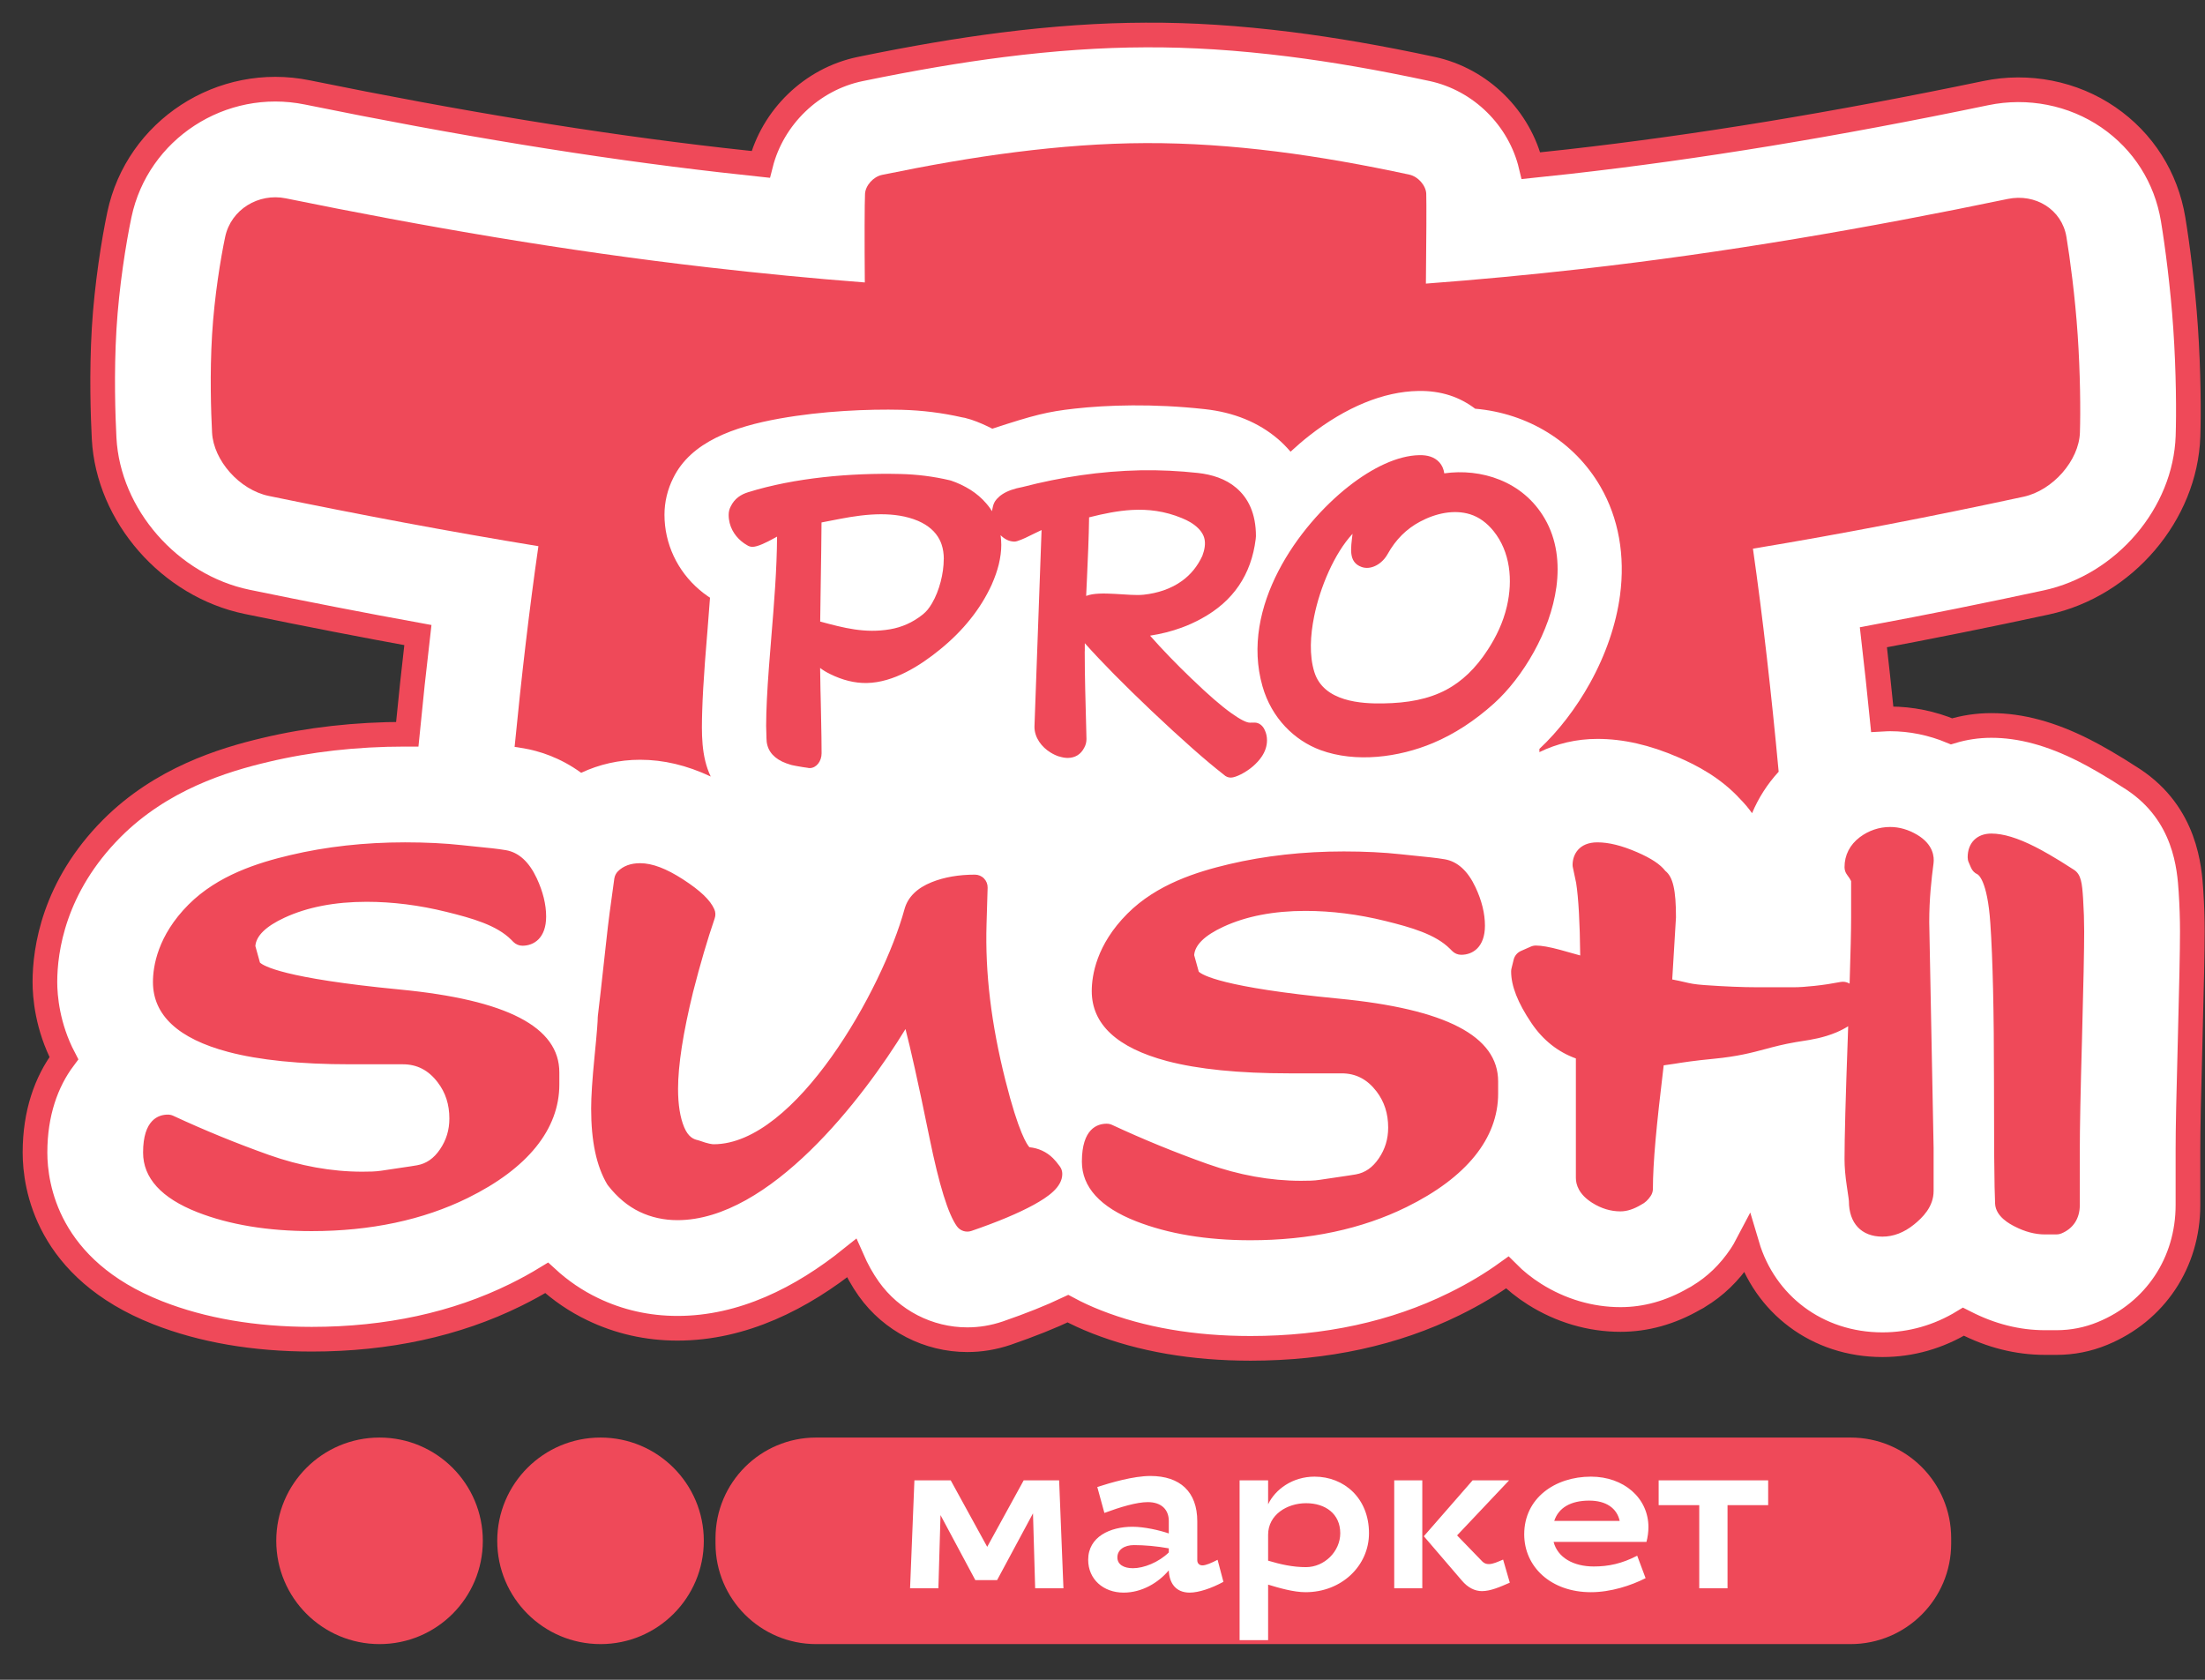
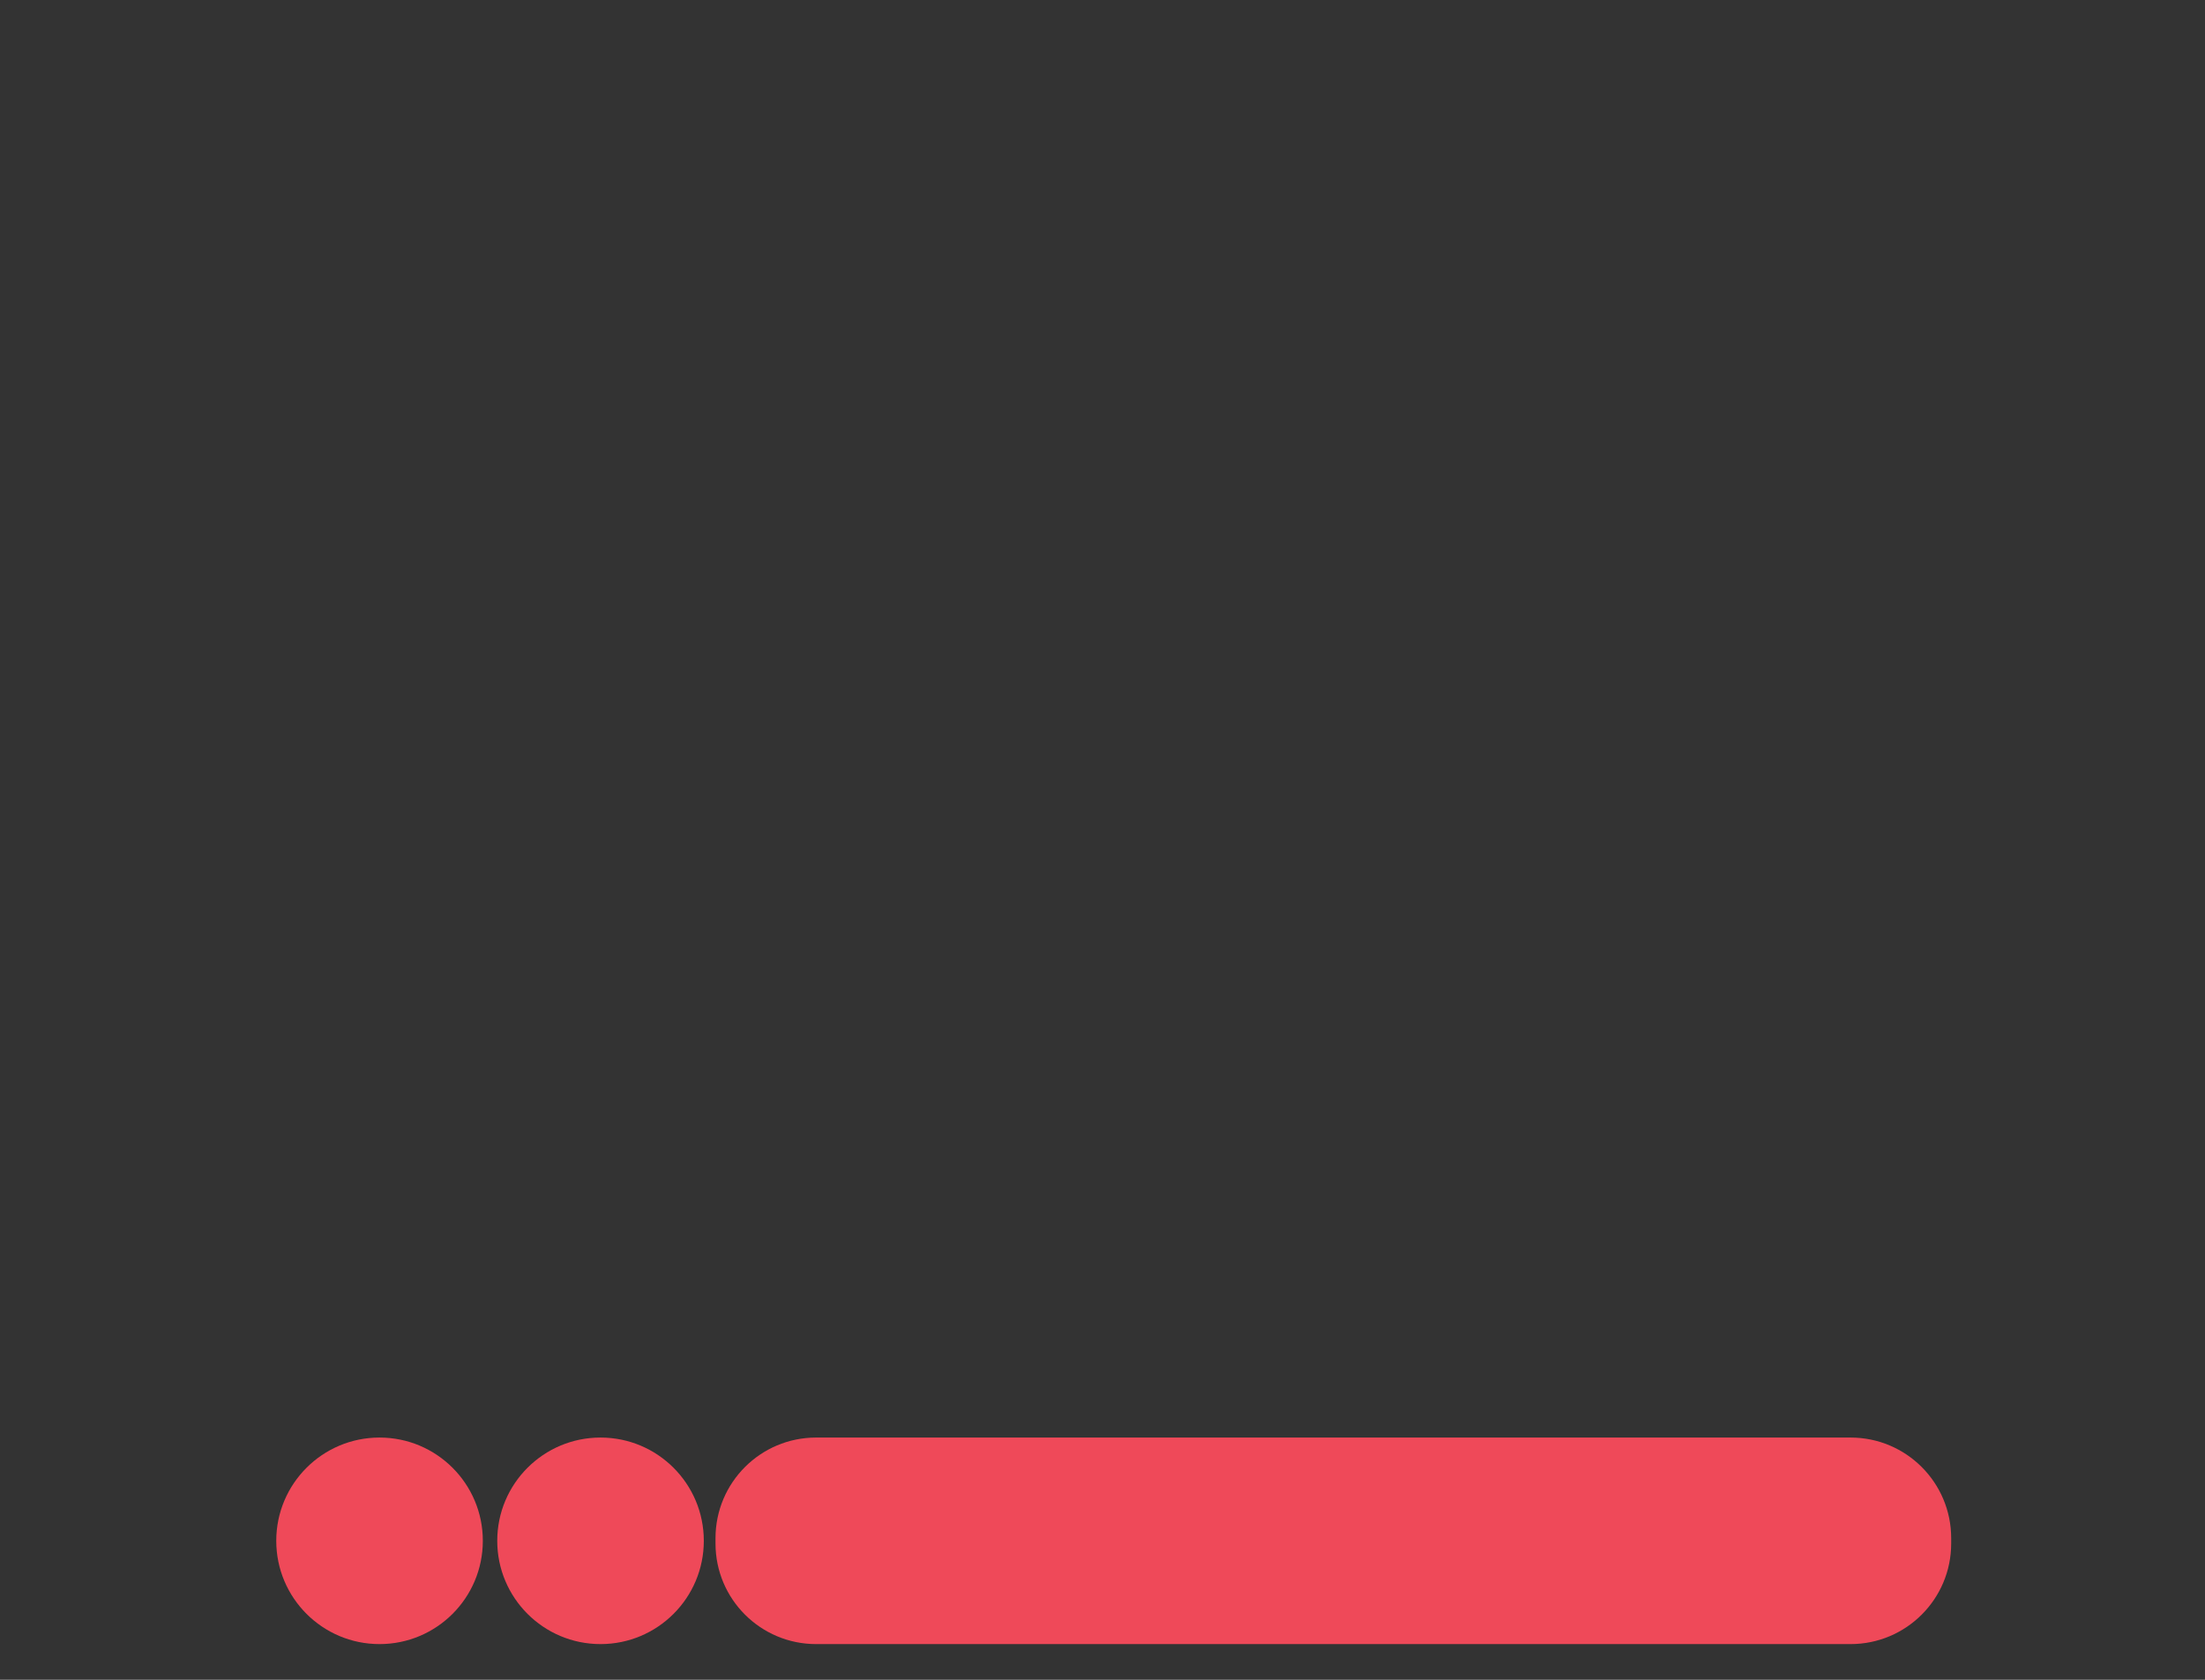
<svg xmlns="http://www.w3.org/2000/svg" width="63" height="48" viewBox="0 0 63 48" fill="none">
  <rect x="0" y="0" width="63" height="48" fill="#333333" stroke="none" />
-   <path fill-rule="evenodd" clip-rule="evenodd" d="M28.16 8.909C28.152 8.908 28.138 8.905 28.121 8.901C28.122 8.902 28.123 8.902 28.124 8.902L28.16 8.909Z" fill="white" stroke="#EF4959" stroke-width="0.705" stroke-miterlimit="10" />
-   <path fill-rule="evenodd" clip-rule="evenodd" d="M62.6 25.471C62.556 24.81 62.453 23.264 60.949 22.27C60.308 21.851 59.842 21.594 59.557 21.449C58.605 20.965 57.734 20.73 56.896 20.73C56.498 20.73 56.117 20.789 55.759 20.898C55.198 20.664 54.602 20.542 54.004 20.542C53.928 20.542 53.853 20.547 53.778 20.551C53.697 19.744 53.613 18.961 53.526 18.21C55.113 17.914 56.748 17.585 58.465 17.215C60.698 16.733 62.438 14.693 62.514 12.468C62.536 11.826 62.531 10.626 62.445 9.36C62.366 8.19 62.21 6.996 62.09 6.27C61.893 5.072 61.235 4.035 60.238 3.351C59.23 2.659 57.953 2.408 56.736 2.661C52.395 3.564 48.5 4.204 44.83 4.618C44.467 4.659 44.105 4.698 43.743 4.735C43.42 3.382 42.318 2.271 40.915 1.97C39.434 1.652 38.101 1.421 36.84 1.263C35.386 1.082 34.041 0.993 32.733 1C31.448 1.004 30.106 1.096 28.634 1.282C27.411 1.437 26.085 1.662 24.584 1.971C23.187 2.257 22.073 3.355 21.734 4.698C21.36 4.658 20.985 4.617 20.609 4.574C17.002 4.161 13.133 3.528 8.781 2.641C6.331 2.142 3.922 3.709 3.411 6.134C3.25 6.9 3.05 8.156 2.976 9.383C2.899 10.669 2.943 11.903 2.975 12.528C3.092 14.734 4.848 16.741 7.06 17.198C8.773 17.551 10.388 17.865 11.939 18.147C11.833 19.053 11.732 20 11.636 20.982C11.615 20.982 11.594 20.981 11.573 20.981C10.174 20.981 8.829 21.132 7.58 21.43C6.374 21.714 4.608 22.256 3.197 23.67C1.531 25.344 1.283 27.14 1.283 28.062C1.283 28.472 1.35 29.328 1.825 30.238C1.319 30.913 1 31.815 1 32.934C1 33.896 1.342 36.268 4.507 37.512C5.785 38.014 7.265 38.268 8.907 38.268C11.067 38.268 13.026 37.843 14.728 37.004C15.047 36.847 15.344 36.683 15.619 36.515C16.018 36.882 16.458 37.181 16.932 37.408C17.684 37.771 18.5 37.955 19.356 37.955C21.22 37.955 22.907 37.099 24.333 35.952C24.482 36.292 24.643 36.578 24.825 36.833C25.471 37.74 26.523 38.282 27.638 38.282C28.015 38.282 28.387 38.221 28.759 38.096C29.437 37.862 30.016 37.631 30.513 37.395C30.762 37.529 31.033 37.655 31.329 37.771C32.607 38.274 34.087 38.529 35.729 38.529C37.889 38.529 39.847 38.103 41.551 37.263C42.128 36.98 42.629 36.676 43.066 36.361C43.293 36.59 43.553 36.798 43.842 36.981C44.589 37.453 45.439 37.704 46.3 37.704C47.025 37.704 47.734 37.506 48.411 37.114L48.49 37.072L48.533 37.044C49.006 36.76 49.409 36.373 49.741 35.878C49.805 35.782 49.864 35.682 49.917 35.581C50.417 37.266 51.915 38.425 53.786 38.425C54.601 38.425 55.391 38.199 56.099 37.767C56.115 37.775 56.13 37.783 56.146 37.791C56.883 38.17 57.65 38.363 58.428 38.363H58.757C59.211 38.363 59.653 38.276 60.07 38.104C61.577 37.485 62.513 36.079 62.513 34.435L62.513 32.861C62.513 32.284 62.533 31.272 62.575 29.765C62.617 28.184 62.638 27.153 62.638 26.617C62.638 26.249 62.626 25.876 62.6 25.471Z" fill="white" stroke="#EF4959" stroke-width="0.705" stroke-miterlimit="10" />
-   <path fill-rule="evenodd" clip-rule="evenodd" d="M14.703 21.342C14.9 19.324 15.127 17.381 15.383 15.607C12.831 15.19 10.262 14.704 7.682 14.172C6.839 13.998 6.101 13.154 6.059 12.363C6.028 11.766 5.993 10.663 6.059 9.567C6.125 8.467 6.307 7.366 6.433 6.771C6.6 5.979 7.393 5.511 8.163 5.667C12.115 6.473 16.158 7.173 20.257 7.642C21.736 7.812 23.221 7.957 24.709 8.071C24.699 6.87 24.702 5.782 24.715 5.54C24.727 5.303 24.95 5.049 25.203 4.997C26.486 4.733 27.761 4.505 29.019 4.347C30.269 4.189 31.511 4.093 32.741 4.089C33.972 4.085 35.212 4.173 36.458 4.328C37.714 4.485 38.988 4.715 40.265 4.99C40.518 5.044 40.743 5.303 40.75 5.54C40.758 5.783 40.754 6.888 40.74 8.104C42.222 7.993 43.701 7.853 45.175 7.687C49.289 7.223 53.359 6.518 57.364 5.685C58.15 5.522 58.911 5.981 59.041 6.771C59.14 7.368 59.288 8.468 59.362 9.567C59.437 10.664 59.446 11.766 59.426 12.363C59.399 13.154 58.657 14.013 57.813 14.195C55.228 14.752 52.649 15.254 50.084 15.678C50.365 17.639 50.61 19.806 50.819 22.052C50.495 22.404 50.24 22.804 50.059 23.237C49.96 23.099 49.85 22.965 49.724 22.838C49.157 22.218 48.468 21.863 47.948 21.639C47.131 21.285 46.377 21.114 45.64 21.114C45.04 21.114 44.477 21.25 43.983 21.492V21.4C44.524 20.895 45.035 20.231 45.429 19.518C45.88 18.705 46.176 17.839 46.286 17.013C46.438 15.878 46.246 14.806 45.73 13.911C44.984 12.617 43.646 11.808 42.148 11.679C41.932 11.516 41.69 11.384 41.42 11.297C41.144 11.208 40.839 11.165 40.521 11.172C39.533 11.188 38.454 11.63 37.407 12.45C37.226 12.591 37.048 12.746 36.873 12.907C36.753 12.768 36.631 12.645 36.512 12.544C35.956 12.07 35.256 11.783 34.429 11.692C32.942 11.527 31.624 11.574 30.707 11.676C29.924 11.763 29.543 11.86 28.352 12.25C28.162 12.153 27.964 12.064 27.756 11.994C27.698 11.974 27.639 11.961 27.58 11.947C27.603 11.953 27.626 11.955 27.649 11.961C27.63 11.957 27.586 11.945 27.566 11.94C27.55 11.936 27.533 11.935 27.517 11.931C27.508 11.929 27.499 11.928 27.49 11.926C26.933 11.799 26.353 11.725 25.762 11.71C24.8 11.687 23.503 11.741 22.275 11.96C20.968 12.194 19.743 12.625 19.236 13.658C19.073 13.981 18.985 14.343 18.985 14.71C18.985 15.532 19.35 16.315 19.988 16.857C20.055 16.915 20.142 16.982 20.234 17.045C20.239 17.049 20.245 17.05 20.25 17.054C20.255 17.057 20.258 17.061 20.262 17.063C20.27 17.069 20.279 17.073 20.286 17.079C20.263 17.404 20.237 17.73 20.211 18.052C20.21 18.052 20.201 18.17 20.201 18.17L20.142 18.912C20.101 19.461 20.075 19.923 20.063 20.315C20.045 20.945 20.03 21.61 20.306 22.189C19.624 21.868 18.958 21.71 18.289 21.71C17.689 21.71 17.118 21.842 16.605 22.083C15.994 21.637 15.379 21.454 14.957 21.382C14.872 21.367 14.787 21.354 14.703 21.342Z" fill="#EF4959" />
-   <path fill-rule="evenodd" clip-rule="evenodd" d="M11.418 28.275C8.092 27.954 7.522 27.597 7.427 27.505L7.296 27.033C7.318 26.742 7.597 26.469 8.133 26.221C8.782 25.921 9.569 25.769 10.473 25.769C11.214 25.769 11.982 25.865 12.755 26.057C13.494 26.239 14.191 26.437 14.607 26.854C14.607 26.854 14.669 26.917 14.669 26.917C14.738 26.985 14.831 27.024 14.927 27.024C15.255 27.024 15.604 26.805 15.604 26.19C15.604 25.845 15.513 25.476 15.335 25.095C15.116 24.626 14.82 24.357 14.456 24.294C14.203 24.251 13.923 24.224 13.626 24.195L13.195 24.15C12.716 24.097 12.169 24.07 11.572 24.07C10.416 24.07 9.311 24.193 8.288 24.436C7.378 24.651 6.226 25.007 5.385 25.85C4.502 26.737 4.37 27.616 4.37 28.062C4.37 29.009 5.095 29.682 6.522 30.059C7.404 30.293 8.575 30.412 10.003 30.412H11.508C11.915 30.412 12.241 30.58 12.505 30.927C12.73 31.221 12.839 31.559 12.839 31.962C12.839 32.288 12.752 32.576 12.572 32.841C12.396 33.101 12.181 33.251 11.916 33.298C11.81 33.317 11.662 33.339 11.475 33.366L10.887 33.454C10.727 33.478 10.548 33.481 10.348 33.481C9.474 33.481 8.576 33.319 7.678 33C6.755 32.671 5.837 32.296 4.949 31.883C4.902 31.861 4.849 31.85 4.796 31.85C4.532 31.85 4.088 31.99 4.088 32.934C4.088 33.66 4.609 34.233 5.635 34.637C6.552 34.997 7.653 35.179 8.905 35.179C10.587 35.179 12.087 34.861 13.363 34.233C15.075 33.39 15.981 32.269 15.981 30.989V30.645C15.981 29.346 14.488 28.57 11.418 28.275ZM30.087 33.097C29.903 32.914 29.67 32.808 29.412 32.782C29.347 32.713 29.104 32.373 28.725 30.867C28.32 29.259 28.144 27.799 28.187 26.403L28.218 25.368C28.221 25.269 28.184 25.174 28.116 25.104C28.048 25.033 27.953 24.993 27.855 24.993C27.392 24.993 26.977 25.065 26.623 25.207C26.199 25.376 25.936 25.637 25.842 25.982C25.221 28.261 22.733 32.697 20.39 32.697C20.353 32.697 20.239 32.687 19.981 32.593C19.965 32.587 19.949 32.582 19.933 32.579C19.815 32.553 19.665 32.489 19.549 32.213C19.432 31.936 19.373 31.565 19.373 31.115C19.373 30.437 19.518 29.506 19.802 28.347C20.006 27.55 20.214 26.841 20.419 26.245C20.45 26.158 20.446 26.063 20.408 25.98C20.293 25.72 20.012 25.451 19.521 25.132C19.039 24.819 18.636 24.666 18.289 24.666C18.022 24.666 17.809 24.744 17.655 24.898C17.6 24.953 17.564 25.026 17.552 25.104C17.448 25.831 17.374 26.405 17.331 26.811C17.186 28.137 17.102 28.883 17.082 29.024C17.079 29.042 17.078 29.058 17.078 29.076C17.078 29.168 17.062 29.438 16.986 30.2C16.922 30.846 16.89 31.33 16.89 31.679C16.89 32.611 17.04 33.319 17.348 33.841C17.357 33.854 17.366 33.868 17.376 33.88C17.639 34.216 17.941 34.467 18.272 34.626C18.603 34.785 18.967 34.866 19.355 34.866C21.992 34.866 24.663 31.386 25.871 29.405C26.006 29.926 26.22 30.858 26.558 32.518C26.833 33.863 27.088 34.688 27.34 35.041C27.433 35.171 27.602 35.226 27.754 35.174C28.5 34.918 29.1 34.666 29.536 34.427C29.939 34.204 30.351 33.926 30.351 33.544C30.351 33.465 30.326 33.389 30.278 33.326C30.203 33.224 30.142 33.151 30.087 33.097ZM38.241 28.535C34.916 28.215 34.345 27.857 34.25 27.765L34.119 27.293C34.141 27.002 34.42 26.729 34.956 26.481C35.604 26.181 36.392 26.029 37.296 26.029C38.037 26.029 38.804 26.125 39.578 26.316C40.316 26.499 41.014 26.696 41.43 27.114C41.43 27.113 41.492 27.176 41.492 27.176C41.561 27.245 41.653 27.283 41.75 27.283C42.078 27.283 42.427 27.065 42.427 26.45C42.427 26.105 42.337 25.737 42.158 25.355C41.939 24.886 41.643 24.617 41.279 24.554C41.029 24.512 40.752 24.485 40.46 24.456L40.019 24.41C39.534 24.357 38.988 24.33 38.394 24.33C37.24 24.33 36.136 24.453 35.111 24.695C34.201 24.911 33.048 25.266 32.209 26.11C31.325 26.997 31.193 27.876 31.193 28.321C31.193 29.269 31.918 29.941 33.345 30.32C34.227 30.553 35.397 30.671 36.826 30.671H38.331C38.738 30.671 39.063 30.84 39.329 31.187C39.553 31.481 39.662 31.82 39.662 32.221C39.662 32.547 39.575 32.835 39.395 33.1C39.218 33.361 39.004 33.511 38.739 33.558C38.633 33.577 38.485 33.598 38.298 33.626L37.711 33.713C37.551 33.739 37.371 33.741 37.171 33.741C36.296 33.741 35.397 33.578 34.501 33.26C33.573 32.93 32.655 32.554 31.772 32.143C31.724 32.121 31.672 32.11 31.619 32.11C31.354 32.11 30.911 32.25 30.911 33.194C30.911 33.92 31.432 34.494 32.458 34.897C33.376 35.257 34.476 35.44 35.728 35.44C37.409 35.44 38.909 35.121 40.186 34.492C41.898 33.649 42.804 32.528 42.804 31.249V30.904C42.804 29.605 41.311 28.831 38.241 28.535ZM59.517 25.675C59.488 25.242 59.463 24.991 59.26 24.857C58.698 24.49 58.328 24.29 58.157 24.203C57.648 23.944 57.234 23.819 56.895 23.819C56.484 23.819 56.219 24.085 56.219 24.496C56.219 24.546 56.228 24.594 56.248 24.64L56.316 24.797C56.352 24.879 56.416 24.946 56.498 24.983C56.509 24.988 56.782 25.127 56.867 26.387C56.936 27.4 56.971 28.917 56.971 30.895L56.976 32.952C56.982 33.762 56.994 34.23 57.003 34.398C57.023 34.768 57.427 34.977 57.56 35.045C57.854 35.197 58.146 35.274 58.427 35.274H58.756C58.803 35.274 58.85 35.265 58.894 35.247C59.235 35.107 59.423 34.819 59.423 34.435L59.423 32.861C59.423 32.254 59.443 31.214 59.486 29.682C59.528 28.126 59.548 27.122 59.548 26.613C59.548 26.317 59.538 26.011 59.517 25.675ZM46.93 34.402C46.919 34.409 46.91 34.413 46.899 34.42C46.898 34.42 46.897 34.421 46.897 34.421C46.908 34.415 46.919 34.409 46.93 34.402ZM54.776 23.854C54.526 23.706 54.267 23.631 54.004 23.631C53.691 23.631 53.391 23.732 53.137 23.923C52.851 24.14 52.701 24.436 52.701 24.778C52.701 24.857 52.725 24.933 52.773 24.996C52.836 25.079 52.865 25.13 52.879 25.159C52.886 25.174 52.887 25.177 52.889 25.181V26.221C52.889 26.591 52.874 27.218 52.846 28.107L52.832 28.1C52.758 28.058 52.671 28.044 52.587 28.06C52.342 28.107 52.101 28.144 51.848 28.171C51.596 28.198 51.404 28.211 51.244 28.211H50.214C49.792 28.211 49.283 28.19 48.703 28.149C48.407 28.128 48.291 28.101 48.114 28.059C48.024 28.038 47.917 28.014 47.778 27.988L47.885 26.212C47.885 25.435 47.8 25.059 47.581 24.886C47.436 24.699 47.185 24.53 46.773 24.351C46.336 24.162 45.965 24.07 45.639 24.07C45.117 24.07 44.931 24.417 44.931 24.715C44.931 24.741 44.934 24.766 44.94 24.791L45.033 25.231C45.1 25.662 45.139 26.363 45.149 27.302C44.931 27.24 44.738 27.185 44.573 27.141C44.269 27.059 44.044 27.019 43.883 27.019C43.833 27.019 43.783 27.029 43.736 27.05L43.453 27.175C43.351 27.221 43.275 27.311 43.248 27.42L43.186 27.671C43.179 27.7 43.175 27.729 43.175 27.758C43.175 28.172 43.364 28.653 43.754 29.232C44.089 29.729 44.52 30.063 45.025 30.245V33.656C45.025 33.848 45.106 34.127 45.493 34.371C45.749 34.533 46.02 34.615 46.298 34.615C46.486 34.615 46.684 34.55 46.899 34.42C46.998 34.371 47.086 34.29 47.165 34.172C47.204 34.112 47.226 34.042 47.226 33.97C47.226 33.604 47.252 33.13 47.303 32.559C47.35 32.033 47.429 31.316 47.534 30.442C47.641 30.429 47.739 30.413 47.845 30.397C48.087 30.358 48.388 30.31 48.979 30.253C49.647 30.188 50.046 30.082 50.432 29.979C50.687 29.91 50.952 29.84 51.306 29.779C51.361 29.769 51.419 29.761 51.48 29.751C51.754 29.709 52.096 29.656 52.468 29.5C52.595 29.446 52.707 29.387 52.805 29.325C52.801 29.426 52.799 29.521 52.795 29.627C52.731 31.375 52.701 32.518 52.701 33.123C52.701 33.348 52.723 33.609 52.767 33.899C52.819 34.234 52.825 34.308 52.826 34.322C52.826 34.955 53.184 35.337 53.785 35.337C54.099 35.337 54.403 35.22 54.688 34.989C54.927 34.795 55.246 34.486 55.246 34.032L55.246 32.808C55.246 32.801 55.121 26.34 55.121 26.347C55.121 25.677 55.184 25.129 55.244 24.667C55.267 24.481 55.237 24.129 54.776 23.854ZM38.644 15.254C38.599 15.655 38.512 16.062 38.904 16.202C39.172 16.297 39.486 16.117 39.642 15.84C39.883 15.407 40.189 15.113 40.565 14.91C41.018 14.666 41.544 14.552 42.005 14.696C42.266 14.778 42.489 14.947 42.675 15.178C43.149 15.768 43.229 16.573 43.054 17.326C42.947 17.787 42.749 18.196 42.509 18.565C42.156 19.11 41.764 19.473 41.327 19.708C40.807 19.985 40.21 20.089 39.524 20.1C38.911 20.111 37.817 20.059 37.552 19.201C37.405 18.726 37.437 18.157 37.547 17.614C37.714 16.783 38.125 15.813 38.644 15.254ZM38.538 13.894C39.211 13.367 39.929 13.016 40.556 13.006C40.672 13.004 40.775 13.017 40.864 13.046C41.062 13.109 41.231 13.268 41.265 13.526C42.298 13.378 43.51 13.733 44.14 14.827C44.479 15.415 44.559 16.089 44.469 16.77C44.382 17.412 44.142 18.058 43.824 18.63C43.501 19.215 43.093 19.734 42.688 20.099C42.134 20.598 41.552 20.976 40.943 21.232C39.964 21.644 38.733 21.803 37.727 21.433C36.99 21.161 36.332 20.527 36.071 19.611C35.422 17.334 37.112 15.011 38.538 13.894ZM22.202 15.334L22.14 15.368C22.001 15.445 21.884 15.504 21.789 15.545C21.669 15.597 21.573 15.625 21.503 15.626C21.443 15.627 21.387 15.608 21.338 15.574C21.316 15.561 21.294 15.547 21.272 15.533L21.271 15.532L21.27 15.533C21.238 15.51 21.205 15.486 21.175 15.46C20.984 15.297 20.819 15.046 20.819 14.711C20.819 14.625 20.839 14.546 20.874 14.479C20.987 14.239 21.18 14.126 21.373 14.066C22.705 13.65 24.314 13.511 25.718 13.544C26.194 13.555 26.669 13.613 27.142 13.725L27.166 13.732L27.166 13.731C27.37 13.8 27.556 13.889 27.726 13.996L27.727 13.996L27.727 13.996C27.9 14.106 28.051 14.236 28.181 14.388C28.218 14.431 28.255 14.477 28.289 14.525C28.307 14.552 28.325 14.579 28.341 14.607C28.345 14.579 28.35 14.552 28.358 14.526L28.37 14.471C28.387 14.395 28.42 14.33 28.463 14.28L28.483 14.256L28.485 14.254L28.485 14.254C28.505 14.233 28.526 14.213 28.548 14.193L28.547 14.192C28.574 14.169 28.605 14.145 28.642 14.121C28.781 14.03 28.973 13.961 29.217 13.916C30.317 13.631 31.444 13.463 32.579 13.439C33.133 13.428 33.687 13.456 34.228 13.515C34.622 13.559 35.016 13.679 35.321 13.94C35.661 14.229 35.884 14.668 35.884 15.322C35.884 15.346 35.882 15.37 35.878 15.393L35.877 15.401L35.877 15.405C35.75 16.423 35.236 17.179 34.336 17.672L34.333 17.673L34.333 17.674C34.249 17.721 34.155 17.768 34.053 17.814V17.815C33.958 17.858 33.861 17.898 33.76 17.935C33.476 18.039 33.176 18.115 32.859 18.164C33.208 18.56 33.608 18.974 34.059 19.407L34.06 19.408L34.061 19.407C34.514 19.845 34.886 20.168 35.18 20.378C35.436 20.56 35.615 20.652 35.715 20.65L35.842 20.648C35.969 20.646 36.081 20.733 36.136 20.863L36.139 20.869C36.181 20.959 36.2 21.055 36.2 21.154C36.2 21.325 36.142 21.483 36.047 21.623C35.981 21.721 35.895 21.813 35.804 21.893C35.591 22.078 35.307 22.218 35.17 22.22C35.092 22.222 35.021 22.19 34.965 22.136C34.704 21.933 34.405 21.682 34.069 21.385C33.718 21.075 33.329 20.718 32.901 20.313C32.106 19.558 31.47 18.914 30.994 18.379L30.994 18.571V18.611H30.992C30.992 19.35 31.016 20.089 31.035 20.828V20.829L31.042 21.12C31.042 21.21 31.019 21.293 30.98 21.362C30.879 21.565 30.709 21.654 30.514 21.658C30.434 21.659 30.345 21.643 30.256 21.614L30.255 21.616C30.179 21.591 30.097 21.553 30.017 21.504C29.763 21.35 29.556 21.079 29.556 20.768C29.556 20.749 29.556 20.73 29.558 20.711L29.759 15.147L29.75 15.151L29.748 15.152L29.745 15.153L29.742 15.154C29.663 15.19 29.593 15.225 29.524 15.259C29.375 15.334 29.224 15.41 29.064 15.462C29.037 15.471 29.01 15.475 28.984 15.476V15.476H28.983V15.476C28.974 15.476 28.964 15.476 28.955 15.475C28.819 15.467 28.691 15.397 28.588 15.293C28.601 15.383 28.608 15.476 28.608 15.572C28.608 15.748 28.583 15.934 28.536 16.13C28.491 16.312 28.425 16.5 28.34 16.693L28.338 16.698L28.339 16.698C28.178 17.049 27.973 17.383 27.721 17.696C27.477 18.002 27.188 18.291 26.855 18.561C26.562 18.8 26.233 19.032 25.886 19.207C25.526 19.389 25.146 19.51 24.766 19.517C24.424 19.523 24.074 19.437 23.716 19.26C23.608 19.208 23.513 19.149 23.432 19.087C23.434 19.31 23.437 19.531 23.443 19.754L23.445 19.816L23.452 20.125V20.127L23.458 20.413C23.469 20.915 23.474 21.284 23.474 21.525C23.474 21.756 23.324 21.944 23.139 21.948C23.116 21.948 23.093 21.945 23.07 21.939L23.008 21.93H23.005L22.931 21.919C22.795 21.897 22.693 21.878 22.626 21.863C22.617 21.861 22.607 21.858 22.598 21.855L22.595 21.854H22.594C22.558 21.843 22.517 21.83 22.473 21.814L22.472 21.813L22.471 21.814C22.425 21.797 22.384 21.779 22.345 21.761C22.048 21.616 21.899 21.393 21.899 21.091V21.069L21.89 20.751V20.719C21.891 20.302 21.918 19.749 21.97 19.059L21.971 19.048C21.995 18.726 22.017 18.465 22.038 18.202C22.117 17.243 22.196 16.277 22.202 15.334ZM23.434 17.761C24.106 17.942 24.713 18.105 25.434 17.981C25.759 17.925 26.075 17.792 26.367 17.557L26.376 17.549C26.42 17.514 26.462 17.471 26.502 17.424C26.546 17.369 26.589 17.308 26.627 17.242C26.842 16.878 26.964 16.378 26.964 15.98V15.977H26.966C26.966 15.82 26.944 15.681 26.903 15.559C26.889 15.515 26.869 15.469 26.846 15.423C26.726 15.186 26.514 15.009 26.241 14.889L26.225 14.882C25.894 14.743 25.531 14.694 25.163 14.695C24.777 14.696 24.379 14.754 24.004 14.826L23.488 14.926L23.472 14.929C23.469 15.44 23.46 16.011 23.451 16.579C23.445 16.973 23.438 17.367 23.434 17.761ZM31.033 17.028L31.044 17.025C31.434 16.874 32.258 17.04 32.675 16.994C33.067 16.952 33.454 16.83 33.773 16.598C34.022 16.418 34.215 16.18 34.352 15.885C34.367 15.846 34.381 15.803 34.394 15.755C34.444 15.572 34.435 15.421 34.382 15.303C34.317 15.157 34.187 15.031 34.013 14.925C33.944 14.883 33.86 14.843 33.766 14.804C33.276 14.602 32.807 14.546 32.339 14.572C31.939 14.595 31.535 14.677 31.117 14.783C31.11 15.358 31.082 15.944 31.056 16.53L31.033 17.028Z" fill="#EF4959" />
  <path d="M52.873 41.078H23.318C21.73 41.078 20.443 42.365 20.443 43.953V44.106C20.443 45.693 21.73 46.98 23.318 46.98H52.873C54.461 46.98 55.748 45.693 55.748 44.106V43.953C55.748 42.365 54.461 41.078 52.873 41.078Z" fill="#EF4959" />
  <path d="M17.158 46.98C18.788 46.98 20.109 45.659 20.109 44.029C20.109 42.399 18.788 41.078 17.158 41.078C15.528 41.078 14.207 42.399 14.207 44.029C14.207 45.659 15.528 46.98 17.158 46.98Z" fill="#EF4959" />
  <path d="M10.844 46.98C12.474 46.98 13.795 45.659 13.795 44.029C13.795 42.399 12.474 41.078 10.844 41.078C9.214 41.078 7.893 42.399 7.893 44.029C7.893 45.659 9.214 46.98 10.844 46.98Z" fill="#EF4959" />
-   <path d="M30.261 42.3L30.384 45.386H29.576L29.514 43.244L28.489 45.151H27.866L26.872 43.294L26.811 45.386H26.002L26.126 42.3H27.163L28.206 44.201L29.249 42.3H30.261ZM32.357 43.627C32.69 43.627 33.128 43.726 33.394 43.818V43.46C33.394 43.139 33.184 42.923 32.795 42.923C32.474 42.923 32.005 43.065 31.554 43.232L31.351 42.491C31.733 42.368 32.381 42.176 32.869 42.176C33.715 42.176 34.208 42.627 34.208 43.472V44.583C34.208 44.676 34.27 44.731 34.356 44.731C34.449 44.731 34.609 44.664 34.788 44.571L34.955 45.201C34.615 45.386 34.245 45.509 33.992 45.509C33.579 45.509 33.406 45.219 33.394 44.873C33.097 45.225 32.628 45.509 32.104 45.509C31.523 45.509 31.091 45.127 31.091 44.571C31.091 43.911 31.721 43.627 32.357 43.627ZM32.369 44.812C32.678 44.812 33.103 44.645 33.394 44.361V44.244C33.054 44.182 32.696 44.151 32.4 44.151C32.128 44.151 31.925 44.281 31.925 44.503C31.925 44.707 32.11 44.812 32.369 44.812ZM37.559 42.195C38.404 42.195 39.114 42.812 39.114 43.812C39.114 44.738 38.336 45.497 37.3 45.497C36.96 45.497 36.534 45.373 36.232 45.281V46.867H35.417V42.3H36.232V42.985C36.435 42.559 36.929 42.195 37.559 42.195ZM37.318 42.954C36.769 42.954 36.232 43.287 36.232 43.855V44.596C36.584 44.701 36.929 44.781 37.312 44.781C37.843 44.781 38.293 44.33 38.293 43.812C38.293 43.257 37.867 42.954 37.318 42.954ZM40.637 42.3V45.386H39.835V42.3H40.637ZM41.767 45.164L40.681 43.898L42.075 42.3H43.118L41.631 43.874L42.353 44.62C42.409 44.676 42.47 44.694 42.538 44.694C42.662 44.694 42.797 44.627 42.946 44.565L43.137 45.225C42.853 45.349 42.587 45.466 42.341 45.466C42.131 45.466 41.933 45.361 41.767 45.164ZM45.536 44.762C45.956 44.762 46.338 44.682 46.777 44.454L47.017 45.096C46.604 45.306 46.024 45.497 45.456 45.497C44.308 45.497 43.549 44.769 43.549 43.843C43.549 42.812 44.425 42.195 45.456 42.195C46.394 42.195 47.098 42.806 47.098 43.639C47.098 43.775 47.079 43.917 47.042 44.059H44.388C44.505 44.509 44.956 44.762 45.536 44.762ZM45.407 42.88C44.876 42.88 44.53 43.084 44.407 43.46H46.277C46.197 43.096 45.888 42.88 45.407 42.88ZM47.39 43.01V42.3H50.519V43.01H49.358V45.386H48.55V43.01H47.39Z" fill="white" />
</svg>